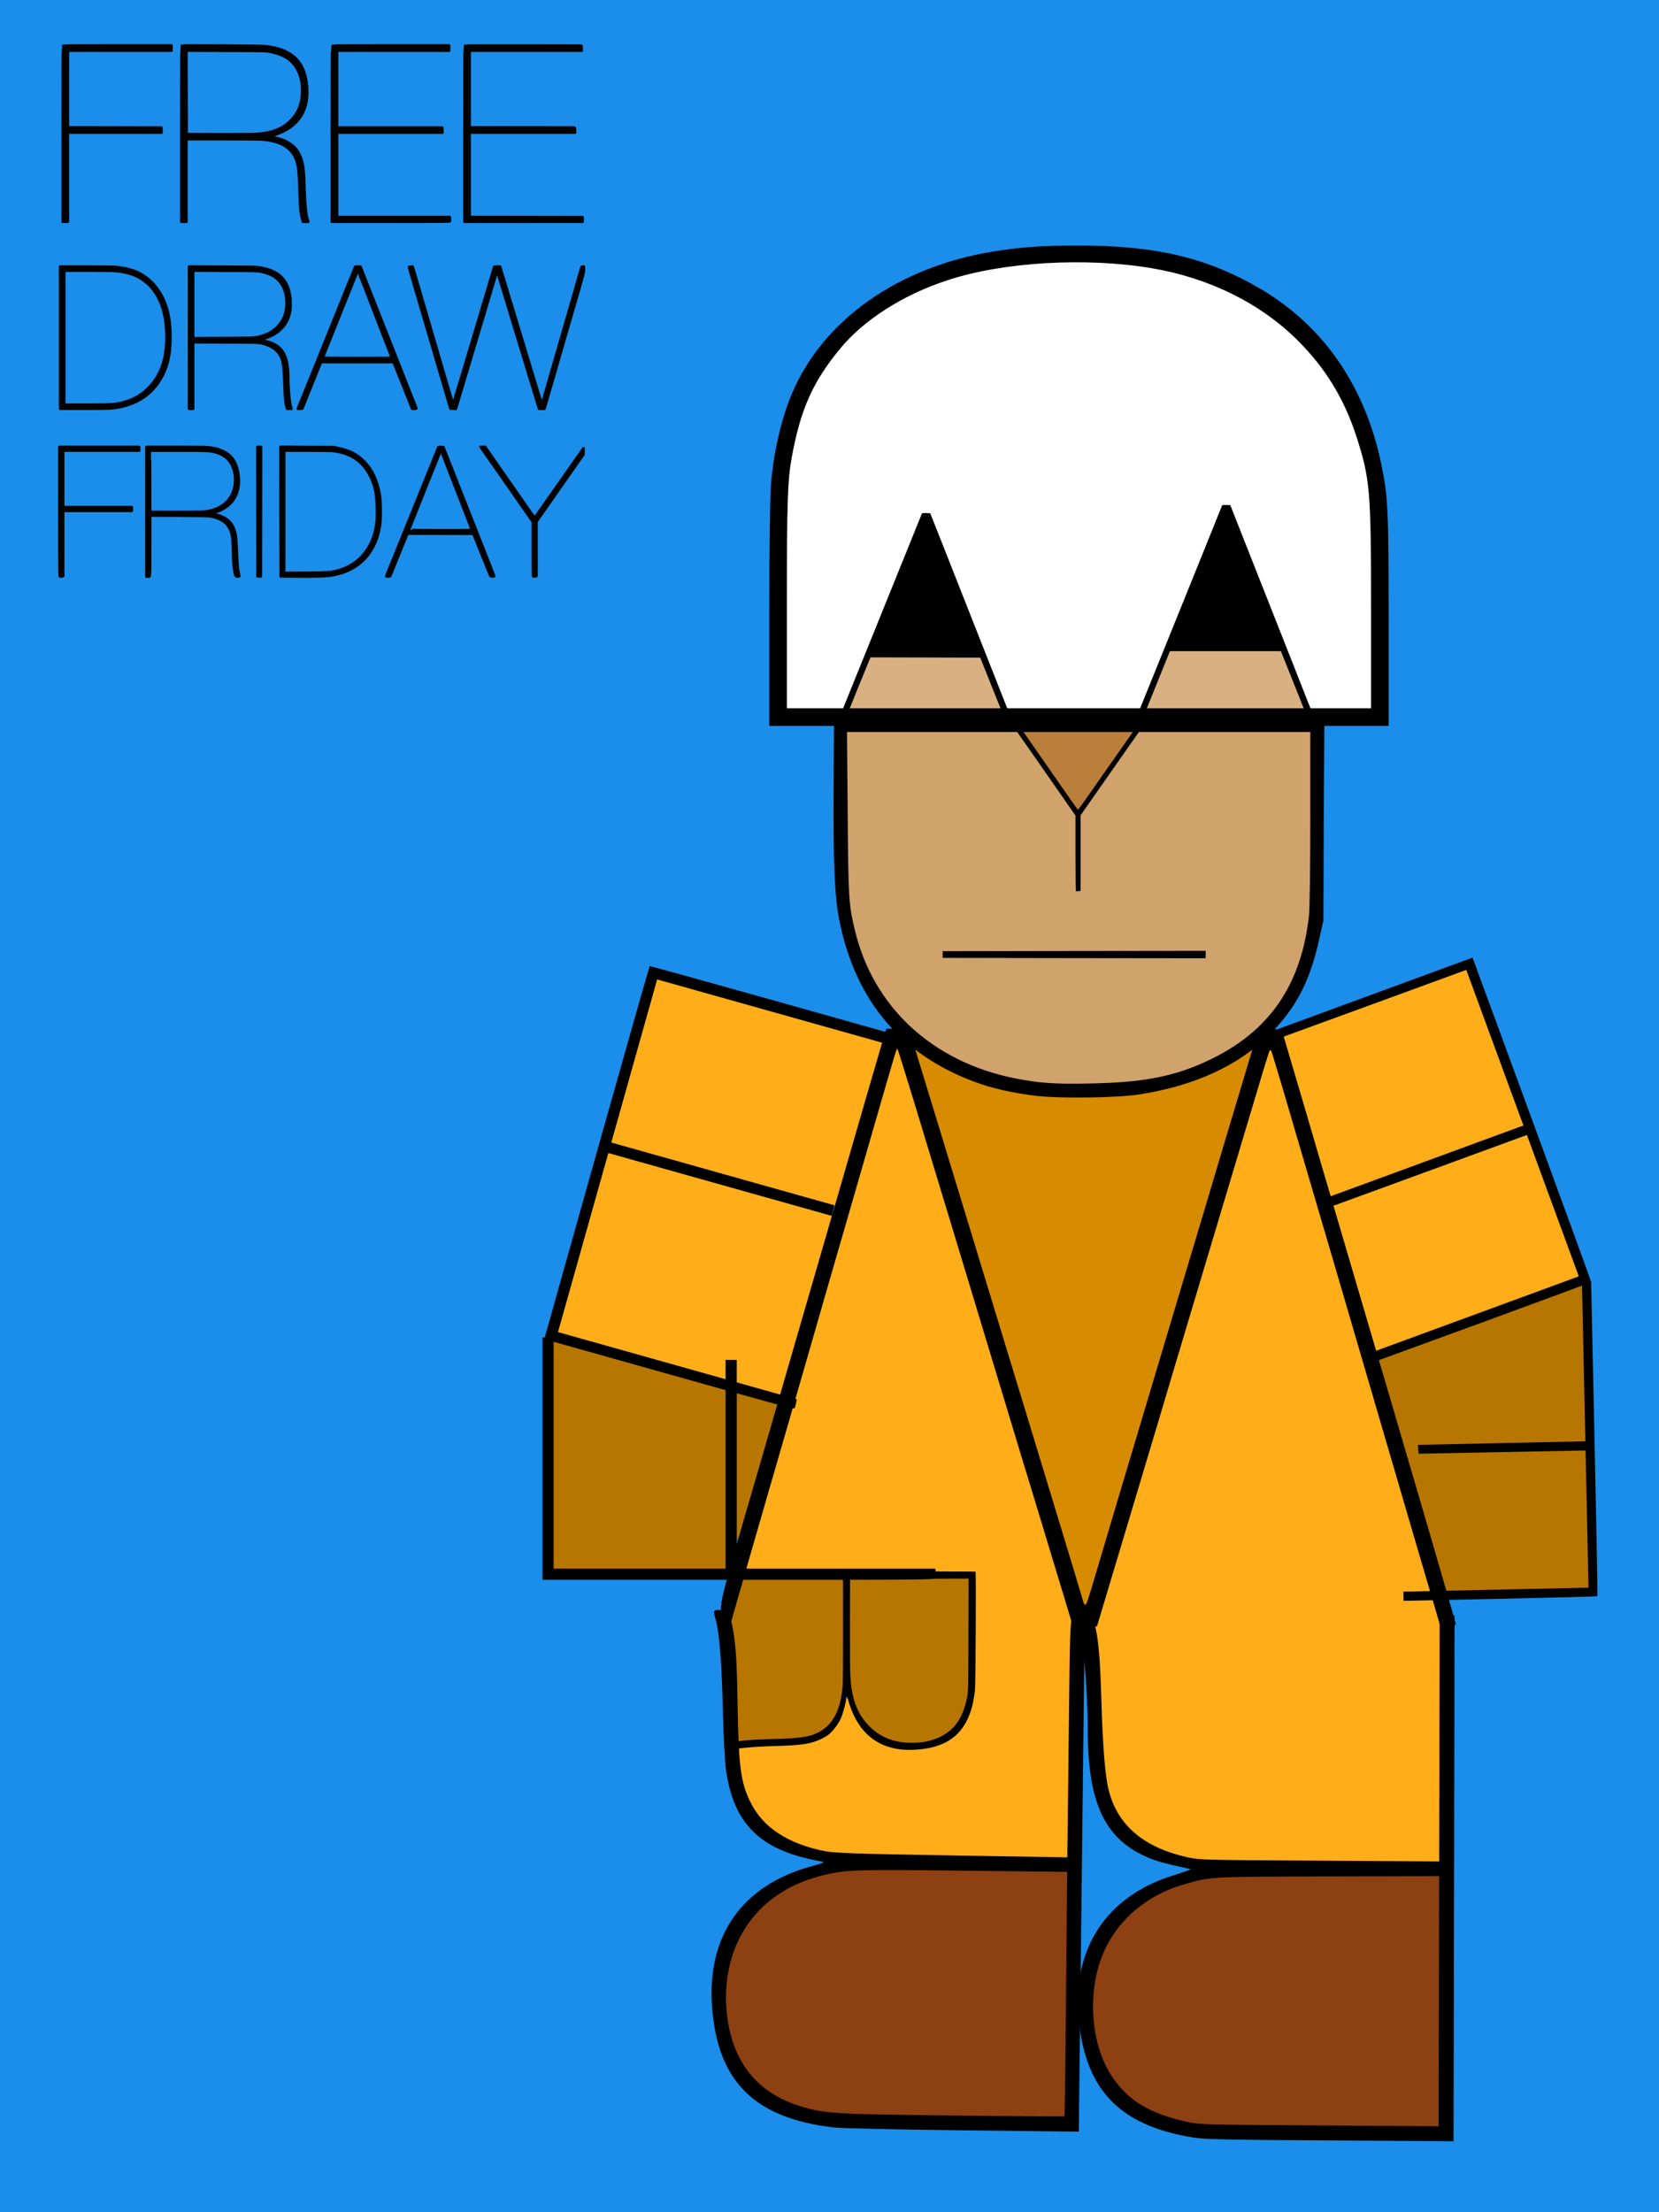
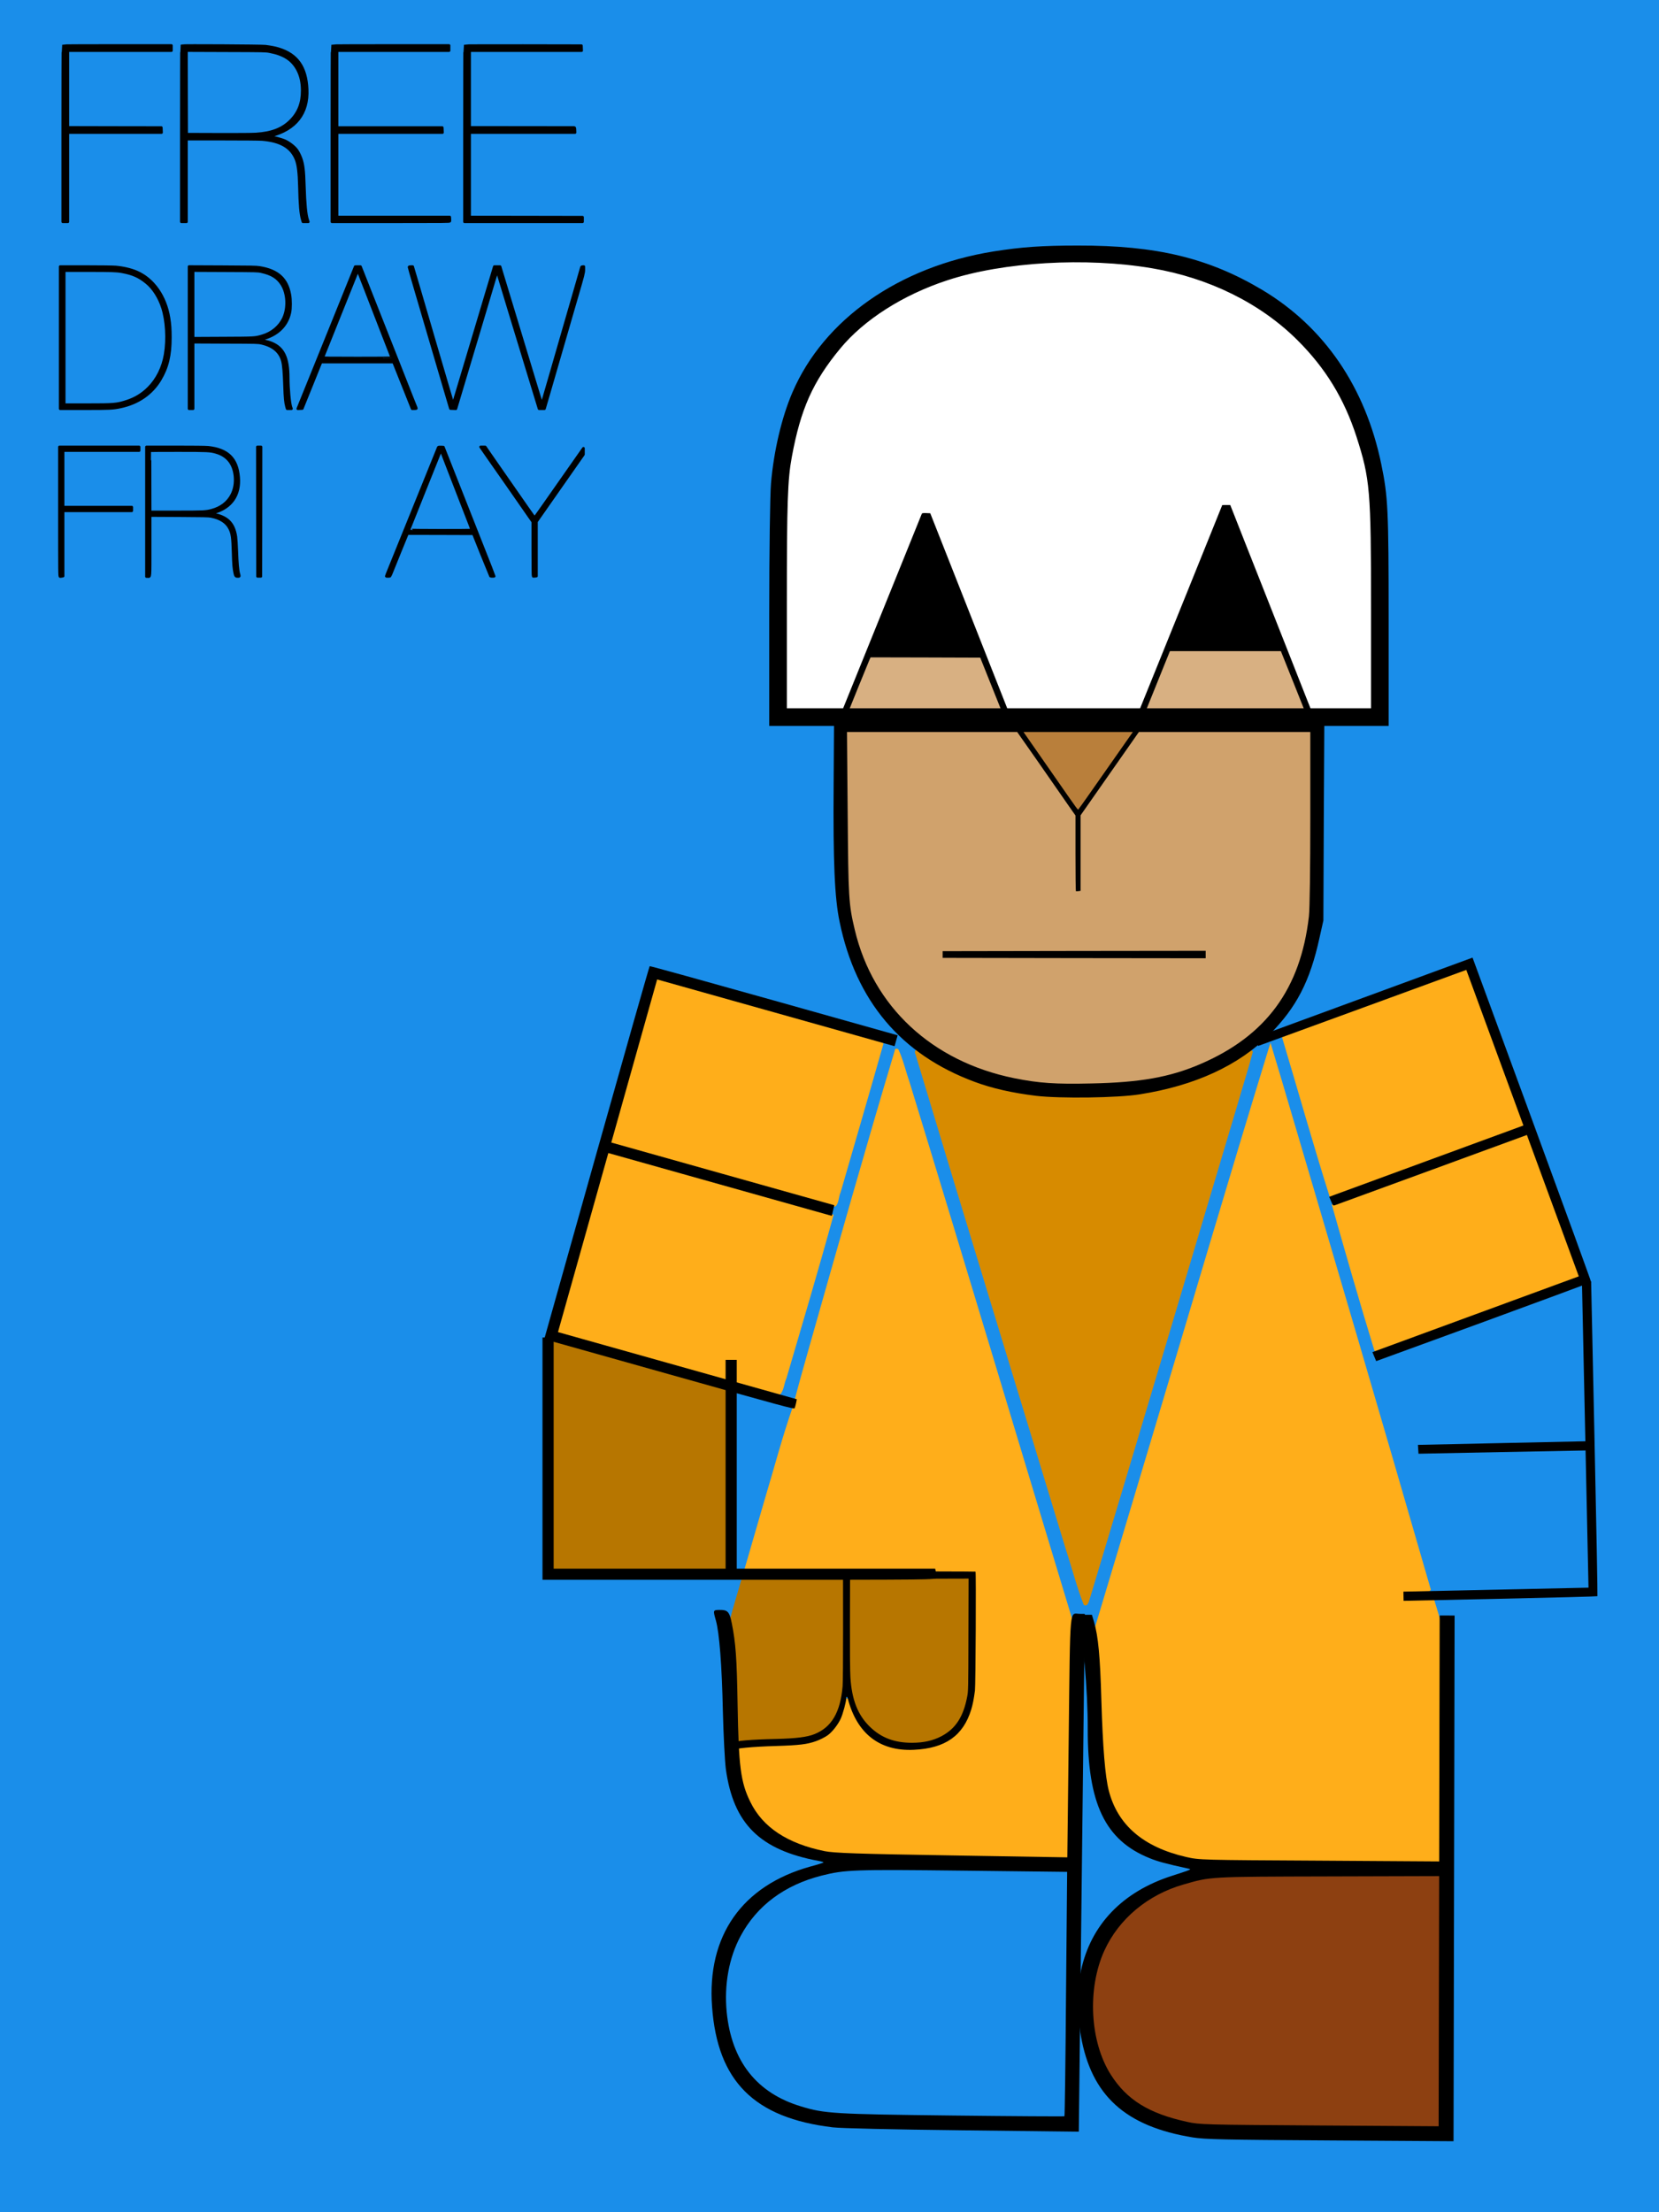
<svg xmlns="http://www.w3.org/2000/svg" xmlns:ns1="http://www.inkscape.org/namespaces/inkscape" xmlns:ns2="http://sodipodi.sourceforge.net/DTD/sodipodi-0.dtd" version="1.0" width="1536pt" height="2048pt" viewBox="0 0 1536 2048" preserveAspectRatio="xMidYMid meet" id="svg2985" ns1:version="0.48.4 r9939" ns2:docname="fdf.svg">
  <rect x="0" y="0" width="1536" height="2048" fill="#333333" stroke="none" />
  <defs id="defs3009" />
  <ns2:namedview pagecolor="#646464" bordercolor="#ffffff" borderopacity="1" objecttolerance="10" gridtolerance="10" guidetolerance="10" ns1:pageopacity="1" ns1:pageshadow="2" ns1:window-width="1920" ns1:window-height="1014" id="namedview3007" showgrid="false" borderlayer="true" ns1:showpageshadow="false" ns1:zoom="0.306640625" ns1:cx="960" ns1:cy="1280" ns1:window-x="-4" ns1:window-y="-4" ns1:window-maximized="1" ns1:current-layer="svg2985" />
  <path ns1:connector-curvature="0" style="fill:#000000;stroke:none" d="M 13789.683,-873.547 c 6.9,10 19.7,28.5 28.6,41.2 8.8,12.6 27,38.7 40.4,58 57.6,82.8 52.3,75.6 54.1,73.7 0.9,-0.9 10.6,-14.5 21.6,-30.2 19.7,-28.1 88.7,-126.6 103,-146.9 l 7.3,-10.4 0,8.4 0,8.5 -64,91.4 -64,91.5 0,74.1 0,74.1 -4.2,0.6 c -2.3,0.3 -4.6,0.3 -5,0.1 -0.4,-0.3 -0.8,-33.8 -0.8,-74.5 l 0,-74.1 -8.9,-12.6 c -8.2,-11.8 -43.8,-63 -59.6,-85.7 -3.9,-5.5 -8.1,-11.6 -9.5,-13.6 -1.4,-2 -8.1,-11.6 -15,-21.4 -6.9,-9.8 -14.6,-20.8 -17.1,-24.4 -2.5,-3.6 -7.1,-10.2 -10.2,-14.6 -3,-4.4 -9.2,-13.3 -13.7,-19.8 l -8.1,-11.7 6.3,0 6.3,0.1 12.5,18.2 z" id="path3193" />
  <path ns1:connector-curvature="0" style="fill:#000000;stroke:none" d="m 13876.29,-378.904 -251.958,-0.429 0,-6.431 0,-6.431 251.958,-0.429 251.815,-0.286 0,7.146 0,7.146 -251.815,-0.286 z" id="path3195" />
  <path ns1:connector-curvature="0" style="fill:#000000;stroke:none" d="m 14531.192,310.606 -5,0 0,-103.5 0,-103.5 -77,0 -77,0 0,93.5 0,93.5 -5,0 -5,0 0,-93.5 0,-93.5 -88.9,0 -88.8,0 -0.7,-3.1 c -0.3,-1.7 -0.6,-4 -0.6,-5 0,-1.9 4.6,-1.9 176.5,-1.9 l 176.5,0 0,108.5 0,108.5 -5,0 z" id="path3197" />
  <path ns1:connector-curvature="0" style="fill:#000000;stroke:none" d="m 13680.179,-1223.47 c 1.2,4 3.9,13.1 6,20.3 2.1,7.1 6.3,21.5 9.4,32 6.6,22.7 31.8,108.5 44.6,152.5 9.2,31.3 13.2,45.1 35.5,120.9 6.3,21.7 11.8,39.7 12,40 0.3,0.2 0.7,0.2 1,0 0.2,-0.3 3.9,-12 8,-26 11.2,-37.4 46.7,-156.1 54,-180.4 3.4,-11.6 16,-53.7 28,-93.8 l 21.8,-72.7 7.8,0 7.8,0 2.6,8.7 c 2.6,8.5 7.6,25.1 22.5,74.3 4,12.9 11.6,38.1 17,56 5.4,17.9 18.8,62.2 29.8,98.5 11,36.3 24.8,81.7 30.6,100.9 5.9,19.2 10.8,35.2 11.1,35.4 0.6,0.7 -0.7,5.2 23.5,-78.8 3.9,-13.5 9.7,-33.7 13,-45 3.3,-11.3 13.9,-48 23.5,-81.5 9.7,-33.6 20,-69.3 23,-79.5 2.9,-10.2 9.7,-33.6 15,-52 5.3,-18.4 9.8,-34.3 10.1,-35.3 0.4,-1.1 1.5,-1.7 3.5,-1.7 l 2.9,0 0,8.4 c 0,8.7 -1.5,14.7 -18.3,72.1 -2,6.6 -7.4,25.5 -12.2,42 -4.8,16.5 -12.2,42.1 -16.5,57 -22.3,76.8 -37.5,129.4 -47.5,164 -4.8,16.5 -9.6,33 -10.7,36.7 l -2,6.8 -7.4,0 -7.3,0 -3,-9.8 c -3.3,-10.8 -23.5,-76.9 -48.1,-157.7 -8.9,-29.2 -20.1,-66.1 -25,-82 -18.3,-60.1 -35.9,-118.1 -36.6,-120.8 -0.3,-1.5 -1,-2.7 -1.4,-2.7 -1,0 -1.1,0.2 -9.9,30 -3.8,12.9 -18.7,62.9 -33.1,111 -14.4,48.1 -30.1,100.8 -35,117 -4.8,16.2 -14.5,48.8 -21.6,72.3 l -12.8,42.8 -7.5,-0.3 -7.4,-0.3 -14.9,-50.5 c -8.1,-27.8 -17.7,-60.4 -21.3,-72.5 -54.6,-185.5 -76.5,-260.4 -76.5,-261.9 0,-1.2 1.1,-1.6 5,-1.6 l 4.9,0 2.1,7.2 z" id="path3199" />
  <path ns1:connector-curvature="0" style="fill:#000000;stroke:none" d="m 13632.332,-391.467 7.19,-0.317 0,161.356 0,161.251 110.496,0 110.496,0 0.106,-148.879 c 0.106,-81.841 0.211,-149.937 0.211,-151.417 0.211,-2.538 0.529,-2.643 7.296,-2.961 l 7.19,-0.317 0,151.84 0,151.734 121.599,0 121.599,0 0.211,-162.625 0.317,-162.519 6.556,0 6.661,0 0,169.921 0,170.027 -253.031,0 c -139.257,0 -253.454,-0.317 -253.771,-0.74 -0.423,-0.317 -0.634,-76.131 -0.529,-168.335 l 0.317,-167.701 7.084,-0.317 z" id="path3201" />
  <path ns1:connector-curvature="0" style="fill:#000000;stroke:none" d="m 14177.355,399.203 -6.785,0 0,-147.811 0,-147.811 -101.481,0 -101.578,0 0,138.797 0,138.894 -6.494,0.291 -6.591,0.291 0,-139.185 0,-139.088 -111.464,0 -111.464,0 0,148.684 0,148.684 -4.749,0.388 c -2.52,0.097 -5.428,0.194 -6.3,0 -1.454,-0.291 -1.551,-12.406 -1.551,-155.856 l 0,-155.468 231.942,0 c 127.651,0 232.33,0.291 232.621,0.678 0.388,0.291 0.678,69.883 0.678,154.596 l 0,153.917 -6.785,0 z" id="path3203" />
  <path ns1:connector-curvature="0" style="fill:#000000;stroke:none" d="m 13256.487,389.928 7,0 0,-141 0,-141 104.5,0 104.5,0 0,2.3 c 0,1.2 0.1,58.5 0.3,127.2 l 0.2,125 6.7,0.3 6.8,0.3 0,-127.6 0,-127.5 121.5,0 121.5,0 0,-7 0,-7 -239.3,0 c -131.7,0 -239.7,0.3 -240,0.7 -0.4,0.3 -0.7,66.9 -0.7,148 l 0,147.3 7,0 z" id="path3205" />
  <path ns1:connector-curvature="0" id="path3207" style="fill:#000000;stroke:none" d="m 13278.921,-67.777 113.8,-0.3 0.3,-86 c 0.2,-52.2 -0.1,-92.6 -0.8,-102.7 -2.6,-42.8 -13.9,-71.9 -36.5,-94.3 -22,-21.8 -47.7,-31.7 -81.9,-31.6 -22.1,0 -40.1,4.1 -56.4,12.6 -27.1,14.4 -42,37.1 -49.4,75.9 -2.1,10.8 -2.2,13.8 -2.5,118.9 l -0.4,107.7 113.8,-0.2 z m -125.8,-214.8 c 2.2,-16.7 4.2,-26.6 7.2,-36.5 15.5,-50.2 50,-74.4 110.3,-77.1 65.4,-3 109.2,31.1 126.6,98.4 1.1,4.2 3,4.9 3,1.1 0,-6.7 6.5,-30.8 10.8,-39.9 5.5,-11.7 16.4,-25.5 25,-31.6 5.5,-3.9 15.2,-8.7 22.6,-11.3 17,-6 32.1,-7.8 75.6,-9.1 47.9,-1.4 78.1,-4.3 91.3,-8.8 l 5.7,-1.9 0,7.3 0,7.3 -5.3,1.6 c -15.5,4.7 -41.1,6.9 -91.7,8 -37.5,0.9 -58.8,3.5 -73,9.2 -32.8,13.1 -49.7,41.9 -54,91.8 -0.6,7.1 -1,51.8 -1,109.2 l 0,97.3 112.5,0 112.5,0 0,7 0,7 -239.3,0 c -131.7,0 -239.7,-0.3 -240.1,-0.7 -1.3,-1.3 0,-218.6 1.3,-228.3 z" />
  <path ns1:connector-curvature="0" id="path3209" style="fill:#000000;stroke:none" d="m 13920.266,-1211.107 765.84,0 0,-261.435 c 0,-310.952 -2.518,-339.487 -38.187,-450.691 -32.312,-99.874 -81.41,-180.025 -154.846,-253.042 -96.936,-96.517 -231.64,-163.239 -381.031,-188.418 -172.891,-29.375 -390.683,-16.786 -536.717,31.473 -115.82,37.767 -219.051,103.651 -281.158,179.186 -71.758,86.865 -103.651,158.623 -126.731,284.095 -10.911,58.749 -13.009,119.177 -13.009,381.871 l 0,276.961 765.84,0 z m -807.384,-589.592 c 7.134,-84.347 28.116,-173.73 56.232,-238.774 82.249,-191.355 279.479,-329.416 526.646,-369.282 74.276,-11.75 126.731,-15.527 221.989,-15.527 206.042,-0.42 342.844,32.732 483.004,116.24 162.82,97.356 270.667,255.14 312.211,456.986 17.625,84.767 19.303,119.597 19.303,407.888 l 0,278.22 -812,0 -812,0 0,-292.907 c 0,-166.177 2.098,-314.309 4.616,-342.844 z" />
  <path ns1:connector-curvature="0" id="path3211" style="fill:#000000;stroke:none" d="m 14476.641,-73.053 -113.638,0 0.494,-100.93 c 0.494,-109.196 0.37,-106.359 7.65,-131.529 9.377,-32.327 31.34,-58.485 60.089,-71.564 34.548,-15.67 82.792,-13.079 112.775,6.046 22.95,14.683 35.165,34.671 42.691,69.219 2.591,11.845 2.591,15.423 3.085,120.425 l 0.494,108.333 -113.638,0 z m 124.249,-223.328 c -9.871,-61.323 -37.879,-92.293 -92.169,-101.917 -16.534,-2.961 -45.529,-2.961 -59.225,0 -41.828,8.884 -71.934,37.756 -86.37,82.792 -5.923,18.138 -5.799,17.891 -6.539,14.189 -4.442,-20.482 -6.293,-27.268 -9.377,-34.918 -16.164,-40.347 -49.354,-56.387 -117.216,-56.387 -35.905,0 -85.877,-4.689 -98.585,-9.131 l -5.182,-1.851 0,7.28 0,7.28 6.539,1.974 c 13.326,3.825 30.723,5.552 71.194,6.786 42.815,1.357 69.219,3.578 82.052,6.91 31.217,8.143 51.205,31.463 60.089,70.453 2.714,11.968 2.714,13.572 3.085,120.918 l 0.494,108.95 -111.788,0 -111.664,0 0,6.786 0,6.786 238.875,0 238.751,0 -0.494,-112.034 c -0.37,-97.475 -0.74,-113.515 -2.468,-124.866 z" />
  <path ns1:connector-curvature="0" id="path3213" style="fill:#000000;stroke:none" d="m 14318.228,-1151.943 c -0.449,1.048 -32.339,80.397 -70.815,176.365 -38.477,95.968 -70.217,175.317 -70.666,176.215 -0.599,1.497 27.997,1.946 140.134,1.946 77.553,0 140.882,-0.449 140.882,-0.898 0,-0.749 -21.26,-55.844 -41.471,-107.646 -4.491,-11.528 -11.828,-30.392 -16.169,-41.92 -4.491,-11.528 -13.025,-33.836 -19.164,-49.406 -6.138,-15.72 -22.008,-56.742 -35.333,-91.327 -13.325,-34.584 -24.853,-63.479 -25.452,-64.078 -0.749,-0.749 -1.647,-0.299 -1.946,0.749 z m 23.206,10.48 c 6.288,15.87 19.164,48.807 28.745,73.061 9.582,24.254 27.398,69.468 39.675,100.309 37.728,95.369 47.16,119.473 78.9,199.87 16.918,42.819 37.728,95.668 46.262,117.527 8.684,21.858 17.367,43.567 19.313,48.358 2.096,4.791 3.743,9.432 3.743,10.181 0,0.749 -3.893,1.347 -8.534,1.347 l -8.684,0 -37.878,-95.069 -38.028,-95.069 -147.769,0 -147.769,0 -10.78,26.5 c -5.839,14.672 -21.11,52.55 -33.985,84.29 -12.876,31.74 -25.302,62.282 -27.548,68.121 l -4.192,10.48 -9.133,0.449 -9.133,0.449 13.474,-33.387 c 7.486,-18.415 22.008,-54.347 32.339,-79.798 10.33,-25.601 21.709,-53.898 25.452,-62.881 3.743,-9.133 17.217,-42.37 29.943,-74.109 12.876,-31.74 29.793,-73.81 37.878,-93.572 7.935,-19.762 32.638,-80.846 54.796,-135.792 l 40.274,-99.86 10.63,-0.15 10.63,0 11.378,28.745 z" />
  <path ns1:connector-curvature="0" id="path3215" style="fill:#000000;stroke:none" d="m 12362.987,-1201.744 c 0.458,0.458 86.597,0.687 191.293,0.229 l 190.377,-0.458 0,-163.344 c 0,-169.758 -0.687,-183.962 -10.309,-220.159 -15.349,-57.503 -47.881,-100.343 -95.761,-125.314 -34.135,-17.869 -76.288,-24.971 -118.9,-20.389 -76.746,8.476 -126.231,48.339 -146.162,117.983 -10.767,36.655 -11.455,51.317 -11.455,236.196 0,95.761 0.458,174.798 0.916,175.257 z m -21.535,-361.739 c 13.287,-122.794 69.874,-180.755 186.024,-190.606 110.881,-9.622 189.919,44.673 220.846,150.973 2.978,10.767 5.956,19.931 6.644,20.389 0.458,0.458 1.604,-2.978 2.291,-7.789 16.037,-91.867 56.357,-133.562 141.809,-146.391 13.058,-1.833 54.066,-4.353 91.179,-5.727 70.103,-2.291 121.878,-6.873 140.893,-12.6 15.349,-4.582 16.037,-4.582 16.266,4.811 0.458,13.517 -2.291,16.266 -20.618,20.16 -30.24,6.415 -53.379,8.476 -126.918,10.538 -96.219,2.749 -121.42,6.186 -151.889,21.764 -39.175,19.702 -64.146,58.419 -75.372,116.838 -2.749,15.12 -3.665,49.484 -4.353,198.624 l -0.916,180.526 188.773,0 c 209.392,0 191.751,-1.375 191.751,15.12 l 0,7.789 -404.35,0 -404.35,0 0,-180.984 c 0,-110.652 0.916,-189.919 2.291,-203.435 z" />
  <path ns1:connector-curvature="0" id="path3217" style="fill:#000000;stroke:none" d="m 13892.129,386.727 -641.349,0 1.925,226.359 c 1.925,233.673 2.695,249.841 19.633,321.06 50.43,212.885 213.655,364.561 441.168,410.756 68.908,13.859 113.564,16.938 214.04,14.629 134.352,-2.695 216.734,-17.323 300.272,-53.125 182.858,-78.148 278.714,-208.265 301.811,-409.601 2.31,-20.018 3.85,-135.122 3.85,-272.169 l 0,-237.907 -641.349,0 z m 666.757,569.746 c -26.178,120.109 -63.904,192.867 -138.587,267.935 -85.462,85.462 -205.571,140.897 -358.401,165.149 -60.824,10.009 -222.124,11.934 -287.183,4.235 -66.599,-8.084 -122.418,-20.788 -170.924,-38.881 -203.261,-75.453 -328.374,-223.664 -373.415,-442.708 -13.859,-66.214 -18.093,-163.994 -16.553,-379.189 l 1.155,-182.858 678.691,-1.155 678.691,-0.77 -1.54,279.869 -1.155,280.253 -10.779,48.12 z" />
  <path ns1:connector-curvature="0" id="path3219" style="fill:#000000;stroke:none" d="m 13575.396,-1123.481 c -3.982,8.96 -121.171,302.5 -121.171,303.78 0,1.707 241.204,1.991 242.342,0.284 0.427,-0.711 -2.133,-8.533 -5.689,-17.493 -9.955,-25.315 -16.355,-41.955 -31.146,-80.212 -21.048,-54.47 -35.697,-92.158 -56.177,-145.064 -10.24,-26.595 -20.053,-52.052 -21.76,-56.461 -1.707,-4.551 -3.555,-8.249 -3.982,-8.249 -0.427,0 -1.564,1.564 -2.418,3.413 z m 34.559,40.675 c 12.515,31.715 27.022,68.55 32.284,81.776 21.617,55.039 48.07,121.882 70.114,177.774 59.732,151.179 71.821,181.898 71.821,182.752 0,1.138 -13.653,0.996 -14.791,-0.142 -0.284,-0.284 -15.36,-37.404 -33.279,-82.345 l -32.71,-81.776 -127.571,-0.427 -127.428,-0.284 -3.271,7.395 c -1.849,4.124 -13.369,32.426 -25.742,63.003 -12.373,30.435 -25.884,64.141 -30.15,74.665 -4.267,10.524 -7.964,19.484 -8.391,19.768 -1.138,1.28 -14.791,1.422 -14.791,0.284 0,-0.711 3.84,-10.666 8.675,-22.328 4.693,-11.662 16.64,-41.101 26.453,-65.279 38.399,-94.86 52.621,-130.131 75.376,-186.307 33.564,-83.198 36.977,-91.447 52.052,-128.708 11.662,-28.871 36.835,-91.02 38.968,-96.425 0.569,-1.28 3.555,-1.707 10.24,-1.422 l 9.386,0.427 22.755,57.599 z" />
  <g id="g7945" transform="translate(-3270.714,-3595.875)">
    <path ns1:connector-curvature="0" id="path6907" d="m 3270.714,3585.875 c -2e-12,686 7e-12,1372 0,2058 516,-2.1e-11 1032,3e-11 1548,0 -2e-11,-686.667 3e-11,-1373.333 0,-2060 -516,-1.3e-11 -1032,1.9e-11 -1548,0 l 0,1 0,1 z" style="fill:#1a8eea;fill-opacity:1;stroke:none" />
    <g id="g6989" transform="matrix(0.34,0,0,0.34,2396.409,3532.251)" style="fill:#000000;stroke:#000000;stroke-width:7.067;stroke-linecap:round;stroke-linejoin:round;stroke-miterlimit:4;stroke-dasharray:none">
      <path id="path6991" d="m 3905.313,1422.3 c 6.9,10 19.7,28.5 28.6,41.2 8.8,12.6 27,38.7 40.4,58 57.6,82.8 52.3,75.6 54.1,73.7 0.9,-0.9 10.6,-14.5 21.6,-30.2 19.7,-28.1 88.7,-126.6 103,-146.9 l 7.3,-10.4 0,8.4 0,8.5 -64,91.4 -64,91.5 0,74.1 0,74.1 -4.2,0.6 c -2.3,0.3 -4.6,0.3 -5,0.1 -0.4,-0.3 -0.8,-33.8 -0.8,-74.5 l 0,-74.1 -8.9,-12.6 c -8.2,-11.8 -43.8,-63 -59.6,-85.7 -3.9,-5.5 -8.1,-11.6 -9.5,-13.6 -1.4,-2 -8.1,-11.6 -15,-21.4 -6.9,-9.8 -14.6,-20.8 -17.1,-24.4 -2.5,-3.6 -7.1,-10.2 -10.2,-14.6 -3,-4.4 -9.2,-13.3 -13.7,-19.8 l -8.1,-11.7 6.3,0 6.3,0.1 12.5,18.2 z" style="fill:#000000;stroke:#000000;stroke-width:7.067;stroke-linecap:round;stroke-linejoin:round;stroke-miterlimit:4;stroke-dasharray:none" ns1:connector-curvature="0" />
      <path id="path6993" d="m 3282.113,1580.2 -0.3,176.3 -4.5,0 -4.5,0 -0.3,-176.3 -0.2,-176.2 5,0 5,0 -0.2,176.2 z" style="fill:#000000;stroke:#000000;stroke-width:7.067;stroke-linecap:round;stroke-linejoin:round;stroke-miterlimit:4;stroke-dasharray:none" ns1:connector-curvature="0" />
      <path id="path6995" d="m 2950.313,1409 0,5 -103.5,0 -103.5,0 0,77 0,77 93.5,0 93.5,0 0,5 0,5 -93.5,0 -93.5,0 0,88.9 0,88.8 -3.1,0.7 c -1.7,0.3 -4,0.6 -5,0.6 -1.9,0 -1.9,-4.6 -1.9,-176.5 l 0,-176.5 108.5,0 108.5,0 0,5 z" style="fill:#000000;stroke:#000000;stroke-width:7.067;stroke-linecap:round;stroke-linejoin:round;stroke-miterlimit:4;stroke-dasharray:none" ns1:connector-curvature="0" />
      <path id="path6997" d="m 3697.313,920.2 c 1.2,4 3.9,13.1 6,20.3 2.1,7.1 6.3,21.5 9.4,32 6.6,22.7 31.8,108.5 44.6,152.5 9.2,31.3 13.2,45.1 35.5,120.9 6.3,21.7 11.8,39.7 12,40 0.3,0.2 0.7,0.2 1,0 0.2,-0.3 3.9,-12 8,-26 11.2,-37.4 46.7,-156.1 54,-180.4 3.4,-11.6 16,-53.7 28,-93.8 l 21.8,-72.7 7.8,0 7.8,0 2.6,8.7 c 2.6,8.5 7.6,25.1 22.5,74.3 4,12.9 11.6,38.1 17,56 5.4,17.9 18.8,62.2 29.8,98.5 11,36.3 24.8,81.7 30.6,100.9 5.9,19.2 10.8,35.2 11.1,35.4 0.6,0.7 -0.7,5.2 23.5,-78.8 3.9,-13.5 9.7,-33.7 13,-45 3.3,-11.3 13.9,-48 23.5,-81.5 9.7,-33.6 20,-69.3 23,-79.5 2.9,-10.2 9.7,-33.6 15,-52 5.3,-18.4 9.8,-34.3 10.1,-35.3 0.4,-1.1 1.5,-1.7 3.5,-1.7 l 2.9,0 0,8.4 c 0,8.7 -1.5,14.7 -18.3,72.1 C 4141.013,1000.1 4135.613,1019 4130.813,1035.5 c -4.8,16.5 -12.2,42.1 -16.5,57 -22.3,76.8 -37.5,129.4 -47.5,164 -4.8,16.5 -9.6,33 -10.7,36.7 l -2,6.8 -7.4,0 -7.3,0 -3,-9.8 c -3.3,-10.8 -23.5,-76.9 -48.1,-157.7 -8.9,-29.2 -20.1,-66.1 -25,-82 -18.3,-60.1 -35.9,-118.1 -36.6,-120.8 -0.3,-1.5 -1,-2.7 -1.4,-2.7 -1,0 -1.1,0.2 -9.9,30 -3.8,12.9 -18.7,62.9 -33.1,111 -14.4,48.1 -30.1,100.8 -35,117 -4.8,16.2 -14.5,48.8 -21.6,72.3 l -12.8,42.8 -7.5,-0.3 -7.4,-0.3 -14.9,-50.5 c -8.1,-27.8 -17.7,-60.4 -21.3,-72.5 -54.6,-185.5 -76.5,-260.4 -76.5,-261.9 0,-1.2 1.1,-1.6 5,-1.6 l 4.9,0 2.1,7.2 z" style="fill:#000000;stroke:#000000;stroke-width:7.067;stroke-linecap:round;stroke-linejoin:round;stroke-miterlimit:4;stroke-dasharray:none" ns1:connector-curvature="0" />
      <path id="path6999" d="m 4155.113,318.2 0.3,6.8 -152.6,0 -152.5,0 0,104.5 0,104.5 140.8,0.1 c 77.4,0.1 141.8,0.2 143.2,0.2 2.4,0.2 2.5,0.5 2.8,6.9 l 0.3,6.8 -143.6,0 -143.5,0 0,115 0,115 153.8,0.2 153.7,0.3 0,6.2 0,6.3 -160.7,0 -160.8,0 0,-239.3 C 3836.313,420 3836.613,312 3837.013,311.7 c 0.3,-0.4 72,-0.6 159.2,-0.5 l 158.6,0.3 0.3,6.7 z" style="fill:#000000;stroke:#000000;stroke-width:7.067;stroke-linecap:round;stroke-linejoin:round;stroke-miterlimit:4;stroke-dasharray:none" ns1:connector-curvature="0" />
      <path id="path7001" d="m 3794.313,318 0,7 -152.5,0 -152.5,0 0,104.7 0,104.8 143.2,0 143.3,0 0.3,6.7 0.3,6.8 -143.6,0 -143.5,0 0,115 0,115 153.4,0 153.4,0 0.4,4.9 c 0.1,2.6 0.2,5.6 0,6.5 -0.3,1.5 -12.8,1.6 -160.8,1.6 l -160.4,0 0,-239.3 c 0,-131.7 0.3,-239.7 0.7,-240 0.3,-0.4 72.1,-0.7 159.5,-0.7 l 158.8,0 0,7 z" style="fill:#000000;stroke:#000000;stroke-width:7.067;stroke-linecap:round;stroke-linejoin:round;stroke-miterlimit:4;stroke-dasharray:none" ns1:connector-curvature="0" />
      <path id="path7003" d="m 3038.313,318 0,7 -141,0 -141,0 0,104.5 0,104.5 2.3,0 c 1.2,0 58.5,0.1 127.2,0.3 l 125,0.2 0.3,6.7 0.3,6.8 -127.6,0 -127.5,0 0,121.5 0,121.5 -7,0 -7,0 0,-239.3 c 0,-131.7 0.3,-239.7 0.7,-240 0.3,-0.4 66.9,-0.7 148,-0.7 l 147.3,0 0,7 z" style="fill:#000000;stroke:#000000;stroke-width:7.067;stroke-linecap:round;stroke-linejoin:round;stroke-miterlimit:4;stroke-dasharray:none" ns1:connector-curvature="0" />
      <path d="m 3079.513,438.7 0.3,113.8 86,0.3 c 52.2,0.2 92.6,-0.1 102.7,-0.8 42.8,-2.6 71.9,-13.9 94.3,-36.5 21.8,-22 31.7,-47.7 31.6,-81.9 0,-22.1 -4.1,-40.1 -12.6,-56.4 -14.4,-27.1 -37.1,-42 -75.9,-49.4 -10.8,-2.1 -13.8,-2.2 -118.9,-2.5 l -107.7,-0.4 0.2,113.8 z m 214.8,-125.8 c 16.7,2.2 26.6,4.2 36.5,7.2 50.2,15.5 74.4,50 77.1,110.3 3,65.4 -31.1,109.2 -98.4,126.6 -4.2,1.1 -4.9,3 -1.1,3 6.7,0 30.8,6.5 39.9,10.8 11.7,5.5 25.5,16.4 31.6,25 3.9,5.5 8.7,15.2 11.3,22.6 6,17 7.8,32.1 9.1,75.6 1.4,47.9 4.3,78.1 8.8,91.3 l 1.9,5.7 -7.3,0 -7.3,0 -1.6,-5.3 c -4.7,-15.5 -6.9,-41.1 -8,-91.7 -0.9,-37.5 -3.5,-58.8 -9.2,-73 -13.1,-32.8 -41.9,-49.7 -91.8,-54 -7.1,-0.6 -51.8,-1 -109.2,-1 l -97.3,0 0,112.5 0,112.5 -7,0 -7,0 0,-239.3 c 0,-131.7 0.3,-239.7 0.7,-240.1 1.3,-1.3 218.6,0 228.3,1.3 z" style="fill:#000000;stroke:#000000;stroke-width:7.067;stroke-linecap:round;stroke-linejoin:round;stroke-miterlimit:4;stroke-dasharray:none" id="path7005" ns1:connector-curvature="0" />
      <path d="m 2746.313,1106.5 0,182.5 62.3,0 c 74.1,0 80.9,-0.6 107.4,-9.1 23.8,-7.7 42.9,-19.4 60.3,-36.9 23,-23.1 38.9,-55.2 44.9,-90.8 7,-41.2 4,-93.1 -7.5,-127.9 -9,-27.6 -24.7,-52.2 -42.7,-67 -20.7,-17.1 -37.8,-24.7 -67.7,-30.2 -14,-2.6 -28.4,-3.1 -91,-3.1 l -66,0 0,182.5 z m 140.5,-192.4 c 20.1,1.7 41.4,6.7 56.9,13.4 45.6,19.6 78.5,66.6 88,125.5 2.8,17.7 3.7,30.2 3.7,52.9 0.1,49.1 -7.8,81.7 -27.7,115.1 -23.2,38.8 -60.8,64.5 -108.9,74.4 -20.2,4.2 -28.5,4.6 -97.2,4.6 l -66.3,0 0,-193.5 0,-193.5 69.8,0 c 39.6,0 74.9,0.5 81.7,1.1 z" style="fill:#000000;stroke:#000000;stroke-width:7.067;stroke-linecap:round;stroke-linejoin:round;stroke-miterlimit:4;stroke-dasharray:none" id="path7007" ns1:connector-curvature="0" />
      <path d="m 3097.313,1016 0,92.1 81.8,-0.4 c 88.5,-0.4 86.2,-0.3 106.6,-6.2 26.2,-7.6 47.4,-25.4 58,-48.7 12.7,-28 10.6,-67.1 -4.9,-91.4 -11.9,-18.6 -28.1,-28.5 -56.1,-34.6 -9.6,-2.1 -12.5,-2.1 -97.6,-2.5 l -87.8,-0.4 0,92.1 z m 181,-100.7 c 49.7,8 74.8,30.7 82.6,74.7 2.4,13.4 2.4,36.9 0,48 -7.2,33.9 -30.6,58.3 -67.1,70 -14.7,4.8 -14.5,4.7 -11.5,5.3 16.6,3.6 22.1,5.1 28.3,7.6 32.7,13.1 45.7,40 45.7,95 0,29.1 3.8,69.6 7.4,79.9 l 1.5,4.2 -5.9,0 -5.9,0 -1.6,-5.3 c -3.1,-10.8 -4.5,-24.9 -5.5,-57.7 -1.1,-34.7 -2.9,-56.1 -5.6,-66.5 -6.6,-25.3 -25.5,-41.5 -57.1,-48.7 -9.7,-2.2 -11,-2.2 -98,-2.5 l -88.3,-0.4 0,90.6 0,90.5 -5.5,0 -5.5,0 0,-193.6 0,-193.5 90.8,0.4 c 79,0.3 92,0.6 101.2,2 z" style="fill:#000000;stroke:#000000;stroke-width:7.067;stroke-linecap:round;stroke-linejoin:round;stroke-miterlimit:4;stroke-dasharray:none" id="path7009" ns1:connector-curvature="0" />
      <path d="m 3545.113,925.2 c -0.3,0.7 -21.6,53.7 -47.3,117.8 -25.7,64.1 -46.9,117.1 -47.2,117.7 -0.4,1 18.7,1.3 93.6,1.3 51.8,0 94.1,-0.3 94.1,-0.6 0,-0.5 -14.2,-37.3 -27.7,-71.9 -3,-7.7 -7.9,-20.3 -10.8,-28 -3,-7.7 -8.7,-22.6 -12.8,-33 -4.1,-10.5 -14.7,-37.9 -23.6,-61 -8.9,-23.1 -16.6,-42.4 -17,-42.8 -0.5,-0.5 -1.1,-0.2 -1.3,0.5 z m 15.5,7 c 4.2,10.6 12.8,32.6 19.2,48.8 6.4,16.2 18.3,46.4 26.5,67 25.2,63.7 31.5,79.8 52.7,133.5 11.3,28.6 25.2,63.9 30.9,78.5 5.8,14.6 11.6,29.1 12.9,32.3 1.4,3.2 2.5,6.3 2.5,6.8 0,0.5 -2.6,0.9 -5.7,0.9 l -5.8,0 -25.3,-63.5 -25.4,-63.5 -98.7,0 -98.7,0 -7.2,17.7 c -3.9,9.8 -14.1,35.1 -22.7,56.3 -8.6,21.2 -16.9,41.6 -18.4,45.5 l -2.8,7 -6.1,0.3 -6.1,0.3 9,-22.3 c 5,-12.3 14.7,-36.3 21.6,-53.3 6.9,-17.1 14.5,-36 17,-42 2.5,-6.1 11.5,-28.3 20,-49.5 8.6,-21.2 19.9,-49.3 25.3,-62.5 5.3,-13.2 21.8,-54 36.6,-90.7 l 26.9,-66.7 7.1,-0.1 7.1,0 7.6,19.2 z" style="fill:#000000;stroke:#000000;stroke-width:7.067;stroke-linecap:round;stroke-linejoin:round;stroke-miterlimit:4;stroke-dasharray:none" id="path7011" ns1:connector-curvature="0" />
      <path d="m 2980.213,1414.4 c -0.2,0.2 -0.3,37.8 -0.1,83.5 l 0.2,83.1 71.3,0 c 74.1,0 80.3,-0.3 96.1,-4.5 25.1,-6.7 43.8,-20.9 54.7,-41.8 7.8,-14.9 10.9,-33.3 8.9,-51.9 -3.7,-33.5 -21.1,-55.1 -51.5,-63.8 -16,-4.7 -22.4,-5 -103.1,-5 -41.8,0 -76.3,0.2 -76.5,0.4 z m 157.9,-9.4 c 53.6,5.8 78.9,30.5 83.2,81.2 4.2,48.4 -19.5,82.9 -65.9,96.4 -4.7,1.3 -8.7,2.6 -8.9,2.9 -0.2,0.2 1.3,0.7 3.4,1 40.1,7 58.3,24.6 63.9,61.9 0.8,5.7 1.9,23.6 2.5,39.8 1,30.6 3,53.2 5.5,61.5 2,6.7 2,7 -2.1,7.1 -5.9,0.2 -7.1,-1 -8.8,-9 -2.8,-13.2 -3.7,-23.3 -4.6,-55.4 -1.2,-42 -2.7,-53 -9.5,-66.3 -8.6,-17.1 -25.5,-28 -51,-32.9 -6.6,-1.2 -21.6,-1.6 -86.7,-1.9 l -78.8,-0.4 0,82.4 c 0,91.4 0.6,83.7 -6.6,83.7 l -3.4,0 0,-176.5 0,-176.5 79,0 c 48.3,0 82.9,0.4 88.8,1 z" style="fill:#000000;stroke:#000000;stroke-width:7.067;stroke-linecap:round;stroke-linejoin:round;stroke-miterlimit:4;stroke-dasharray:none" id="path7013" ns1:connector-curvature="0" />
-       <path d="m 3345.313,1580.6 0,166.6 58.8,-0.5 c 60.7,-0.5 64.9,-0.7 83.4,-5.1 55.3,-13.1 94.7,-55.5 106.7,-114.6 3.6,-17.9 4.4,-29.5 3.8,-55.6 -0.7,-34.9 -4.5,-56.3 -13.8,-78 -20.3,-47.5 -54.1,-72.4 -106.4,-78.4 -5.2,-0.6 -35.1,-1 -70.7,-1 l -61.8,0 0,166.6 z m 148,-173.2 c 31.2,6.8 50.1,16.6 69.6,36 22.2,22.2 36.6,53.4 42.9,93.1 2.6,15.8 3.1,57.7 1.1,74.6 -2.1,17.3 -5.4,31.8 -10.1,44.4 -19.6,52.8 -58.1,85.3 -115,97 -17.2,3.6 -42.6,4.7 -98.5,4.3 l -47.5,-0.3 -0.3,-176.3 -0.2,-176.3 72.7,0.4 72.8,0.3 12.5,2.8 z" style="fill:#000000;stroke:#000000;stroke-width:7.067;stroke-linecap:round;stroke-linejoin:round;stroke-miterlimit:4;stroke-dasharray:none" id="path7015" ns1:connector-curvature="0" />
      <path d="m 3770.513,1416.4 c -2.8,6.3 -85.2,212.7 -85.2,213.6 0,1.2 169.6,1.4 170.4,0.2 0.3,-0.5 -1.5,-6 -4,-12.3 -7,-17.8 -11.5,-29.5 -21.9,-56.4 -14.8,-38.3 -25.1,-64.8 -39.5,-102 -7.2,-18.7 -14.1,-36.6 -15.3,-39.7 -1.2,-3.2 -2.5,-5.8 -2.8,-5.8 -0.3,0 -1.1,1.1 -1.7,2.4 z m 24.3,28.6 c 8.8,22.3 19,48.2 22.7,57.5 15.2,38.7 33.8,85.7 49.3,125 42,106.3 50.5,127.9 50.5,128.5 0,0.8 -9.6,0.7 -10.4,-0.1 -0.2,-0.2 -10.8,-26.3 -23.4,-57.9 l -23,-57.5 -89.7,-0.3 -89.6,-0.2 -2.3,5.2 c -1.3,2.9 -9.4,22.8 -18.1,44.3 -8.7,21.4 -18.2,45.1 -21.2,52.5 -3,7.4 -5.6,13.7 -5.9,13.9 -0.8,0.9 -10.4,1 -10.4,0.2 0,-0.5 2.7,-7.5 6.1,-15.7 3.3,-8.2 11.7,-28.9 18.6,-45.9 27,-66.7 37,-91.5 53,-131 23.6,-58.5 26,-64.3 36.6,-90.5 8.2,-20.3 25.9,-64 27.4,-67.8 0.4,-0.9 2.5,-1.2 7.2,-1 l 6.6,0.3 16,40.5 z" style="fill:#000000;stroke:#000000;stroke-width:7.067;stroke-linecap:round;stroke-linejoin:round;stroke-miterlimit:4;stroke-dasharray:none" id="path7017" ns1:connector-curvature="0" />
    </g>
    <g id="g7922">
      <path style="color:#000000;fill:#d78b00;fill-opacity:1;fill-rule:nonzero;stroke:none;stroke-width:3.543;marker:none;visibility:visible;display:inline;overflow:visible;enable-background:accumulate" d="m 4427.719,4568.25 c -13.852,8.401 -27.687,17.311 -43.031,23.031 -34.541,14.298 -72.072,19.525 -109.344,18.553 C 4244.702,4609.786 4213.473,4609.243 4184.281,4599.438 c -22.444,-7.185 -43.903,-17.788 -63.062,-31.125 -3.519,-1.735 -4.075,1.374 -2.758,4.056 45.928,153.005 92.915,305.721 139.292,458.601 5.539,16.805 9.919,34.264 16.372,50.624 4.309,2.501 4.988,-4.873 6.125,-7.438 45.969,-152.642 91.39,-305.458 136.964,-458.223 C 4421.673,4600.434 4426.644,4584.98 4430.719,4569.438 c -1.059,-0.652 -1.539,-2.825 -3,-1.188 z" id="path7065" ns1:connector-curvature="0" />
      <path style="color:#000000;fill:#ffae1a;fill-opacity:1;fill-rule:nonzero;stroke:none;stroke-width:3.543;marker:none;visibility:visible;display:inline;overflow:visible;enable-background:accumulate" d="m 4627.562,4493 c -30.873,9.648 -61.164,22.062 -91.824,32.807 C 4509.674,4535.679 4483.062,4544.313 4457.375,4555.062 c 14.872,49.5 28.825,99.43 44.406,148.625 2.74,2.462 7.655,-1.931 11.315,-2.403 C 4569.392,4680.639 4625.811,4660.175 4681.75,4638.656 c 2.288,-3.712 -3.141,-9.944 -3.832,-14.66 C 4661.65,4580.584 4646.351,4536.651 4629.469,4493.562 c -0.511,-1.012 -0.997,-0.948 -1.906,-0.562 z" id="path7037" ns1:connector-curvature="0" />
      <path style="color:#000000;fill:#ffae1a;fill-opacity:1;fill-rule:nonzero;stroke:none;stroke-width:3.543;marker:none;visibility:visible;display:inline;overflow:visible;enable-background:accumulate" d="m 4683.281,4645.25 c -59.824,21.978 -119.75,43.678 -179.562,65.688 12.762,45.118 25.719,90.333 39.469,135.156 3.609,4.027 9.103,-1.801 13.257,-2.174 C 4614.977,4822.207 4673.802,4801.183 4732.125,4778.969 c 2.676,-2.963 -1.765,-7.817 -2.12,-11.374 C 4715.338,4726.49 4701.039,4685.196 4685.062,4644.594 l -0.938,0.346 L 4683.281,4645.25 z" id="path7039" ns1:connector-curvature="0" />
      <path style="color:#000000;fill:#ffae1a;fill-opacity:1;fill-rule:nonzero;stroke:none;stroke-width:3.543;marker:none;visibility:visible;display:inline;overflow:visible;enable-background:accumulate" d="m 3878.594,4502.031 c -6.805,19.448 -11.808,39.794 -17.755,59.635 C 3852.311,4592.163 3843.176,4622.553 3835.5,4653.25 c 0.982,3.538 7.392,2.896 10.65,4.616 C 3911.932,4676.338 3977.59,4695.458 4043.625,4712.906 c 3.856,-1.708 3.332,-9.217 5.39,-13.24 C 4062.273,4653.706 4075.728,4607.852 4088.75,4561.844 c -6.402,-4.632 -15.144,-5.134 -22.472,-8.001 C 4004.159,4535.829 3941.762,4518.414 3879.375,4501.219 l -0.693,0.721 L 3878.594,4502.031 z" id="path7041" ns1:connector-curvature="0" />
      <path style="color:#000000;fill:#ffae1a;fill-opacity:1;fill-rule:nonzero;stroke:none;stroke-width:3.543;marker:none;visibility:visible;display:inline;overflow:visible;enable-background:accumulate" d="m 3832.406,4663.125 c -15.675,54.788 -31.196,109.825 -46.062,164.875 1.231,3.849 7.977,3.455 11.344,5.344 47.579,13.975 95.458,27.356 143.312,40.375 4.871,-1.609 1.937,-8.782 2.812,-12.531 -2.849,-7.678 11.647,-6.485 7.625,1.188 1.293,4.758 -2.829,13.584 2.431,15.365 C 3966.498,4881.007 3978.955,4885.439 3991.75,4887.812 c 4.934,-3.381 4.688,-10.999 7.144,-16.101 C 4013.678,4821.351 4028.634,4771.051 4042.531,4720.469 3972.844,4700.524 3902.943,4680.906 3833.062,4661.5 l -0.374,0.927 L 3832.406,4663.125 z" id="path7043" ns1:connector-curvature="0" />
      <path style="color:#000000;fill:#b77600;fill-opacity:1;fill-rule:nonzero;stroke:none;stroke-width:3.543;marker:none;visibility:visible;display:inline;overflow:visible;enable-background:accumulate" d="m 3781.719,4838.125 c -0.693,70.496 -0.236,141.046 -0.375,211.562 54.156,-9e-13 108.312,3e-12 162.469,0 2e-12,-56.115 -2e-12,-112.229 0,-168.344 -53.907,-14.935 -107.68,-30.371 -161.625,-45.156 l -0.235,0.972 L 3781.719,4838.125 z" id="path7045" ns1:connector-curvature="0" />
-       <path style="color:#000000;fill:#b77600;fill-opacity:1;fill-rule:nonzero;stroke:none;stroke-width:3.543;marker:none;visibility:visible;display:inline;overflow:visible;enable-background:accumulate" d="m 3951.438,4886.094 c 0.342,44.357 -0.602,88.774 0.875,133.094 2.663,4.912 5.388,-2.96 5.665,-5.764 C 3969.374,4973.872 3981.317,4934.576 3992,4894.906 c -13.434,-4.054 -27.082,-7.512 -40.562,-11.469 -2e-12,0.885 2e-12,1.771 0,2.656 z" id="path7047" ns1:connector-curvature="0" />
      <path style="color:#000000;fill:#b77600;fill-opacity:1;fill-rule:nonzero;stroke:none;stroke-width:3.543;marker:none;visibility:visible;display:inline;overflow:visible;enable-background:accumulate" d="m 4004.656,5056.688 c -15.719,0.07 -31.437,0.16 -47.156,0.219 -3.608,12.938 -7.766,25.828 -11.094,38.781 6.245,36.958 4.867,74.673 6.688,112.031 3.956,3.099 9.944,-0.116 14.622,0.581 18.394,-1.704 37.487,0.166 55.356,-4.997 18.959,-5.84 28.963,-26.46 28.811,-45.302 0.989,-33.833 1.012,-67.692 0.399,-101.532 -15.875,0.054 -31.75,0.149 -47.625,0.219 z" id="path7049" ns1:connector-curvature="0" />
      <path style="color:#000000;fill:#b77600;fill-opacity:1;fill-rule:nonzero;stroke:none;stroke-width:3.543;marker:none;visibility:visible;display:inline;overflow:visible;enable-background:accumulate" d="m 4150.969,5055.844 c -31.667,0.272 -63.334,0.581 -95,0.938 0.541,33.885 -1.321,67.935 1.701,101.709 2.424,23.101 18.322,45.507 41.643,50.697 11.492,1.793 23.751,1.862 35.068,-0.928 21.055,-6.096 34.359,-28.13 33.603,-49.54 C 4168.676,5124.497 4169.053,5090.261 4169.125,5056.031 c -6.018,-0.538 -12.117,-0.041 -18.156,-0.188 z" id="path7051" ns1:connector-curvature="0" />
-       <path style="color:#000000;fill:#b77600;fill-opacity:1;fill-rule:nonzero;stroke:none;stroke-width:3.543;marker:none;visibility:visible;display:inline;overflow:visible;enable-background:accumulate" d="m 4734.25,4784.812 c -62.994,22.827 -125.85,46.438 -188.906,69.25 21.098,72.058 42.408,144.055 63.25,216.188 44.173,-1.389 88.451,-1.401 132.562,-3.531 3.136,-2.201 0.645,-7.951 1.429,-11.469 C 4742.001,5016.081 4741.423,4976.894 4740.062,4937.75 c -16.628,-1.132 -33.527,0.324 -50.25,0.238 -34.719,0.607 -69.435,1.427 -104.156,1.825 -2.827,-7.286 7.005,-3.867 11.494,-4.881 47.577,-1.42 95.191,-1.889 142.756,-3.494 -0.413,-48.606 -1.77,-97.244 -3.17,-145.841 C 4737.195,4783.192 4735.527,4784.656 4734.25,4784.812 z" id="path7053" ns1:connector-curvature="0" />
      <path style="color:#000000;fill:#8d4011;fill-opacity:1;fill-rule:nonzero;stroke:none;stroke-width:3.543;marker:none;visibility:visible;display:inline;overflow:visible;enable-background:accumulate" d="m 4541.594,5331.156 c -50.832,0.32 -101.727,-0.284 -152.5,2.469 -40.03,5.49 -79.117,28.6 -96.438,65.938 -13.237,27.457 -13.971,59.796 -7.094,89.125 7.26,29.188 28.619,54.773 57.138,65.087 19.477,8.072 40.55,10.783 61.547,10.335 C 4470.896,5565.39 4537.561,5565.505 4604.219,5565.75 c -0.117,-78.22 0.306,-156.441 1.156,-234.656 -21.26,0.017 -42.521,0.042 -63.781,0.062 z" id="path7055" ns1:connector-curvature="0" />
-       <path style="color:#000000;fill:#8d4011;fill-opacity:1;fill-rule:nonzero;stroke:none;stroke-width:3.543;marker:none;visibility:visible;display:inline;overflow:visible;enable-background:accumulate" d="m 4093.344,5325.75 c -25.691,0.1 -52.106,-0.359 -76.281,9.406 -30.619,10.532 -56.193,34.318 -67.594,64.719 -10.561,27.386 -10.089,58.587 -1.844,86.469 8.349,27.914 31.103,50.138 58.664,59.232 30.087,10.713 62.656,8.231 94.086,9.674 52.546,0.956 105.102,1.235 157.656,1.375 0.962,-76.446 1.831,-152.894 2.344,-229.344 -55.674,-0.686 -111.352,-1.569 -167.031,-1.531 z" id="path7057" ns1:connector-curvature="0" />
      <path style="color:#000000;fill:#ffae1a;fill-opacity:1;fill-rule:nonzero;stroke:none;stroke-width:3.543;marker:none;visibility:visible;display:inline;overflow:visible;enable-background:accumulate" d="m 4099.219,4568.156 c -27.417,91.473 -53.34,183.426 -79.441,275.325 C 4014.64,4861.526 4009.494,4879.829 4004.875,4897.875 c -9.786,27.844 -17.281,56.679 -25.818,85.01 C 3972.682,5004.839 3966.322,5026.798 3959.938,5048.75 c 57.216,0.486 114.457,-0.258 171.656,1.25 4.086,-0.496 6.7,3.303 10.969,2.625 10.004,0.412 20.022,0.189 30.031,0.25 -0.748,38.146 0.406,76.373 -1.945,114.464 C 4168.917,5186.74 4155.73,5206.098 4136.031,5211 c -20.824,5.653 -46.18,4.751 -61.844,-11.969 -8.767,-7.819 -12.719,-19.069 -17.281,-29.469 -2.415,-3.545 -5.524,0.703 -5.344,3.719 -2.986,14.105 -11.173,28.312 -25.697,32.823 -16.27,5.137 -34.02,3.693 -50.983,5.428 -7.183,0.436 -14.36,0.874 -21.477,1.906 1.069,22.774 4.26,47.213 20.062,64.844 9.942,12.621 23.931,21.253 39,26.5 27.487,10.626 57.746,7.504 86.715,9.102 53.801,1.136 107.604,2.179 161.41,3.023 1.007,-73.421 0.734,-146.921 3.375,-220.281 -50.492,-166.556 -100.327,-333.314 -151.365,-499.703 C 4109.171,4587.147 4106.908,4576.742 4102.531,4567.438 c -0.703,-0.883 -3.589,-1.227 -3.312,0.719 z" id="path7061" ns1:connector-curvature="0" />
      <path style="color:#000000;fill:#ffae1a;fill-opacity:1;fill-rule:nonzero;stroke:none;stroke-width:3.543;marker:none;visibility:visible;display:inline;overflow:visible;enable-background:accumulate" d="m 4445.062,4567.438 c -37.722,122.902 -73.922,246.273 -110.914,369.399 C 4317.67,4992.113 4300.956,5047.425 4284.438,5102.625 c 0.033,11.541 2.7,22.979 2.825,34.65 3.064,37.798 1.445,76.127 8.167,113.516 4.612,25.832 24.028,47.328 48.047,57.116 15.44,6.888 32.044,11.288 49.117,10.625 70.698,1.453 141.415,1.613 212.125,1.844 -0.063,-74.537 0.125,-149.114 -0.094,-223.625 -2.128,-6.968 -4.233,-13.943 -6.375,-20.906 -8.792,-2e-12 -17.583,4e-12 -26.375,0 -2.475,-8.199 6.705,-4.679 11.75,-5.399 C 4587.355,5069.732 4593.353,5071.622 4595.469,5067.5 4550.05,4910.069 4503.724,4752.786 4457.32,4595.598 4453.896,4584.147 4450.424,4572.711 4447.031,4561.25 c -0.656,2.062 -1.312,4.125 -1.969,6.188 z" id="path7063" ns1:connector-curvature="0" />
      <path style="color:#000000;fill:#d0a26c;fill-opacity:1;fill-rule:nonzero;stroke:none;stroke-width:3.543;marker:none;visibility:visible;display:inline;overflow:visible;enable-background:accumulate" d="m 4053.438,4273.594 c 0.135,52.812 0.133,105.674 2.612,158.431 4.308,36.163 18.088,71.894 41.87,99.5 C 4113.013,4548.767 4130.461,4564.196 4151.062,4574.562 c 36.314,19.55 78.409,27.654 119.656,25.832 41.121,0.29 83.561,-3.326 120.75,-22.02 36.664,-17.054 67.743,-47.069 81.312,-85.688 9.102,-23.862 12.827,-49.535 12.12,-75.062 C 4485.36,4368.949 4485.466,4320.271 4485.75,4271.594 c -53.76,-0.006 -107.521,0.005 -161.281,0.031 -18.332,26.61 -37.599,52.937 -55.312,79.75 -9e-13,22.635 5e-12,45.271 0,67.906 -2.349,-3.651 -0.322,-11.678 -1,-17 -0.257,-17.416 0.512,-35.159 -0.375,-52.375 -18.251,-26.082 -36.428,-52.215 -54.656,-78.312 -53.229,0 -106.458,5e-12 -159.688,0 l 0,1 0,1 z m 211.906,204.438 c 39.99,0 79.979,2e-12 119.969,0 0.789,6.947 -10.345,1.949 -15,3.441 C 4295.334,4481.236 4220.351,4481.443 4145.375,4480.656 c 0.141,-5.734 10.587,-1.163 15,-2.625 34.99,0 69.979,0 104.969,0 z" id="path7081" ns1:connector-curvature="0" />
      <path style="color:#000000;fill:#b97f3b;fill-opacity:1;fill-rule:nonzero;stroke:none;stroke-width:3.543;marker:none;visibility:visible;display:inline;overflow:visible;enable-background:accumulate" d="m 4268.469,4271.781 c -17.76,0.088 -35.521,0.139 -53.281,0.25 17.928,25.441 35.626,51.043 53.531,76.5 17.458,-24.457 34.972,-48.928 51.531,-73.938 0.785,-4.62 -5.985,-1.986 -9.062,-2.802 C 4296.948,4271.716 4282.708,4271.743 4268.469,4271.781 z" id="path7083" ns1:connector-curvature="0" />
      <path style="color:#000000;fill:#ffffff;fill-opacity:1;fill-rule:nonzero;stroke:none;stroke-width:3.543;marker:none;visibility:visible;display:inline;overflow:visible;enable-background:accumulate" d="m 4263.938,3837.094 c -57.27,0.574 -116.439,9.271 -166.194,39.011 -33.575,19.001 -60.441,48.113 -77.577,82.58 -16.613,36.209 -22.529,76.606 -21.913,116.345 -0.861,59.475 -1.121,118.957 -1.066,178.439 18.427,0 36.854,5e-12 55.281,0 24.449,-60.17 48.366,-120.574 73.312,-180.531 3.831,-1.069 6.7,0.193 6.956,4.59 C 4155.756,4136.085 4178.87,4194.605 4201.906,4253.156 c 41.885,0 83.771,-2e-12 125.656,0 25.335,-62.555 50.605,-125.137 75.875,-187.719 7.616,-2.287 7.089,7.414 9.979,12.085 C 4436.54,4136.051 4459.632,4194.661 4482.75,4253.156 c 19.781,0.085 39.562,0.234 59.344,0.312 -0.182,-64.612 0.223,-129.259 -1.829,-193.841 -2.233,-35.654 -13.317,-70.499 -30.106,-101.839 -30.018,-53.249 -82.721,-91.645 -141.297,-108.037 C 4334.943,3839.92 4299.212,3836.963 4263.938,3837.094 z" id="path7085" ns1:connector-curvature="0" />
      <path style="color:#000000;fill:#000000;fill-opacity:1;fill-rule:nonzero;stroke:none;stroke-width:3.543;marker:none;visibility:visible;display:inline;overflow:visible;enable-background:accumulate" d="m 4404.125,4068.969 c -16.602,41.064 -33.091,82.243 -49.438,123.375 4.276,3.95 11.264,1.251 16.562,2.213 28.416,0.079 56.847,0.455 85.25,-0.62 -16.314,-41.869 -31.905,-84.164 -49.125,-125.594 -2.164,-2.276 -2.066,-2.789 -3.25,0.625 z" id="path7087" ns1:connector-curvature="0" />
      <path style="color:#000000;fill:#d8b082;fill-opacity:1;fill-rule:nonzero;stroke:none;stroke-width:3.543;marker:none;visibility:visible;display:inline;overflow:visible;enable-background:accumulate" d="m 4352.375,4197.906 c -7.069,17.605 -14.527,35.14 -21.219,52.844 1.442,4.159 7.957,1.619 11.437,2.489 45.873,0.37 91.751,0.216 137.625,0.074 -7.328,-18.848 -14.97,-37.588 -22.469,-56.375 -34.958,-0.069 -69.917,-0.18 -104.875,-0.281 l -0.371,0.928 L 4352.375,4197.906 z" id="path7089" ns1:connector-curvature="0" />
      <path style="color:#000000;fill:#000000;fill-opacity:1;fill-rule:nonzero;stroke:none;stroke-width:3.543;marker:none;visibility:visible;display:inline;overflow:visible;enable-background:accumulate" d="m 4127.344,4075.656 c -4.092,3.971 -4.625,11.104 -7.464,16.16 C 4105.62,4127.486 4091.298,4163.14 4077.219,4198.875 c 4.062,3.589 10.68,1.044 15.718,2.017 27.61,-0.039 55.407,0.623 82.907,-0.61 2.939,-3.154 -1.372,-7.98 -1.952,-11.621 C 4159.363,4151.372 4145.409,4113.761 4130.156,4076.812 c -0.645,-0.863 -1.688,-1.547 -2.812,-1.156 z" id="path7091" ns1:connector-curvature="0" />
      <path style="color:#000000;fill:#d8b082;fill-opacity:1;fill-rule:nonzero;stroke:none;stroke-width:3.543;marker:none;visibility:visible;display:inline;overflow:visible;enable-background:accumulate" d="m 4075.062,4203.625 c -6.68,16.621 -13.609,33.151 -20.094,49.844 48.26,0 96.521,0 144.781,0 -6.751,-16.612 -13.21,-33.374 -20.188,-49.875 -34.641,-0.899 -69.337,-0.881 -104,-1.219 l -0.371,0.928 L 4075.062,4203.625 z" id="path7093" ns1:connector-curvature="0" />
    </g>
    <g style="fill:#000000;stroke:none" id="g7335">
      <path ns1:connector-curvature="0" style="fill:#000000;stroke:none" d="m 4211.282,4263.356 c 3.254,4.715 9.289,13.439 13.486,19.427 4.15,5.941 12.731,18.248 19.05,27.349 27.16,39.043 24.661,35.648 25.51,34.752 0.424,-0.424 4.998,-6.837 10.185,-14.24 9.289,-13.25 41.825,-59.696 48.568,-69.268 l 3.442,-4.904 0,3.961 0,4.008 -30.178,43.098 -30.178,43.145 0,34.941 0,34.941 -1.98,0.283 c -1.085,0.141 -2.169,0.141 -2.358,0.047 -0.189,-0.141 -0.377,-15.938 -0.377,-35.129 l 0,-34.941 -4.197,-5.941 c -3.867,-5.564 -20.653,-29.707 -28.103,-40.41 -1.839,-2.593 -3.819,-5.47 -4.48,-6.413 -0.66,-0.943 -3.819,-5.47 -7.073,-10.091 -3.254,-4.621 -6.884,-9.808 -8.063,-11.505 -1.179,-1.698 -3.348,-4.81 -4.81,-6.884 -1.415,-2.075 -4.338,-6.271 -6.46,-9.336 l -3.819,-5.517 2.971,0 2.971,0.047 5.894,8.582 z" id="path4572" />
      <path ns1:connector-curvature="0" style="fill:#000000;stroke:none" d="m 4265.267,4482.863 -121.805,-0.207 0,-3.109 0,-3.109 121.805,-0.207 121.736,-0.138 0,3.454 0,3.454 -121.736,-0.138 z" id="path4574" />
      <path ns1:connector-curvature="0" style="fill:#000000;stroke:none" d="m 3778.16,4834.095 5.168,0 0,106.986 0,106.986 79.593,0 79.593,0 0,-96.649 0,-96.649 5.168,0 5.168,0 0,96.649 0,96.649 91.894,0 91.79,0 0.724,3.204 c 0.31,1.757 0.62,4.135 0.62,5.168 0,1.964 -4.755,1.964 -182.444,1.964 l -182.444,0 0,-112.154 0,-112.154 5.168,0 z" id="path4576" />
-       <path ns1:connector-curvature="0" style="fill:#000000;stroke:none" d="m 4601.286,5091.168 c -1.715,-5.718 -5.575,-18.727 -8.577,-29.019 -3.002,-10.15 -9.006,-30.735 -13.437,-45.745 -9.435,-32.45 -45.459,-155.103 -63.757,-218.002 -13.152,-44.744 -18.87,-64.471 -50.748,-172.829 -9.006,-31.021 -16.868,-56.752 -17.154,-57.181 -0.429,-0.286 -1.001,-0.286 -1.43,0 -0.286,0.429 -5.575,17.154 -11.436,37.168 -16.011,53.464 -66.759,223.148 -77.194,257.885 -4.86,16.582 -22.872,76.765 -40.027,134.089 l -31.164,103.926 -11.15,0 -11.15,0 -3.717,-12.437 c -3.717,-12.151 -10.864,-35.881 -32.164,-106.213 -5.718,-18.441 -16.582,-54.465 -24.302,-80.053 -7.719,-25.588 -26.875,-88.916 -42.6,-140.808 -15.725,-51.892 -35.452,-116.792 -43.743,-144.239 -8.434,-27.447 -15.439,-50.319 -15.868,-50.605 -0.858,-1.001 1.001,-7.434 -33.594,112.646 -5.575,19.299 -13.866,48.175 -18.584,64.328 -4.717,16.154 -19.87,68.617 -33.594,116.506 -13.866,48.032 -28.59,99.066 -32.879,113.647 -4.146,14.581 -13.866,48.032 -21.443,74.335 -7.576,26.303 -14.009,49.033 -14.438,50.462 -0.572,1.572 -2.144,2.43 -5.003,2.43 l -4.146,0 0,-12.008 c 0,-12.437 2.144,-21.014 26.16,-103.068 2.859,-9.435 10.578,-36.453 17.44,-60.04 6.862,-23.587 17.44,-60.183 23.587,-81.483 31.878,-109.787 53.607,-184.98 67.902,-234.441 6.862,-23.587 13.723,-47.174 15.296,-52.463 l 2.859,-9.721 10.578,0 10.435,0 4.289,14.009 c 4.717,15.439 33.594,109.93 68.76,225.435 12.723,41.742 28.733,94.491 35.738,117.221 26.16,85.914 51.32,168.826 52.32,172.686 0.429,2.144 1.43,3.86 2.001,3.86 1.43,0 1.572,-0.286 14.152,-42.886 5.432,-18.441 26.732,-89.917 47.317,-158.677 20.585,-68.76 43.029,-144.096 50.033,-167.254 6.862,-23.158 20.728,-69.761 30.878,-103.354 l 18.298,-61.183 10.721,0.429 10.578,0.429 21.3,72.191 c 11.579,39.741 25.303,86.343 30.449,103.64 78.052,265.176 109.358,372.247 109.358,374.391 0,1.715 -1.572,2.287 -7.148,2.287 l -7.005,0 -3.002,-10.293 z" id="path4578" />
      <path ns1:connector-curvature="0" style="fill:#000000;stroke:none" d="m 4543.131,4851.831 -1.752,-4.19 95.573,-35.09 95.51,-35.067 -24.03,-65.448 -24.03,-65.448 -88.205,32.314 c -48.498,17.736 -88.855,32.482 -89.732,32.804 -1.549,0.427 -1.681,0.262 -3.34,-3.678 l -1.752,-4.19 89.936,-33.021 89.873,-32.998 -26.444,-72.024 -26.444,-72.024 -96.37,35.241 -96.331,35.156 -1.426,-3.883 -1.449,-3.946 100.646,-36.953 100.708,-36.976 55.027,149.873 c 30.284,82.483 54.931,150.192 54.75,150.472 -0.096,0.32 -44.955,16.932 -99.591,36.921 l -99.399,36.282 -1.729,-4.127 z" id="path4580" />
      <path ns1:connector-curvature="0" style="fill:#000000;stroke:none" d="m 4100.375,4559.367 -1.419,5.045 -109.912,-30.906 -109.912,-30.906 -21.219,75.461 -21.239,75.533 103.209,29.021 103.281,29.041 -1.142,4.89 -1.162,4.962 -103.497,-29.102 -103.425,-29.082 -23.306,82.884 -23.306,82.884 110.56,31.088 110.56,31.088 -0.705,3.613 c -0.455,1.894 -0.991,4.077 -1.317,4.685 -0.52,1.02 -9.55,-1.441 -116.218,-31.435 l -115.605,-32.507 48.497,-172.471 c 26.69,-94.92 48.794,-172.699 49.143,-172.834 0.297,-0.227 52.107,14.107 115.099,31.82 l 114.452,32.182 -1.419,5.045 z" id="path4582" />
      <path ns1:connector-curvature="0" style="fill:#000000;stroke:none" d="m 4570.155,5073.616 -0.091,-4.254 85.69,-1.841 85.69,-1.841 -1.364,-63.507 -1.364,-63.507 -1.398,0.03 c -0.729,0.016 -35.553,0.703 -77.307,1.478 l -75.968,1.51 -0.27,-4.068 -0.271,-4.129 77.546,-1.666 77.485,-1.665 -1.586,-73.839 -1.586,-73.839 4.254,-0.091 4.254,-0.091 3.124,145.429 c 1.719,80.038 2.947,145.676 2.708,145.864 -0.177,0.247 -40.648,1.299 -89.934,2.358 l -89.518,1.923 -0.091,-4.254 z" id="path4584" />
      <path ns1:connector-curvature="0" id="path4586" style="fill:#000000;stroke:none" d="m 4112.623,5057.441 -54.873,0.192 -0.109,41.468 c -0.075,25.17 0.087,44.65 0.429,49.52 1.272,20.636 6.732,34.663 17.639,45.455 10.617,10.502 23.013,15.265 39.504,15.203 10.656,-0.009 19.334,-1.994 27.19,-6.099 13.061,-6.955 20.236,-17.907 23.788,-36.619 1.008,-5.208 1.055,-6.655 1.156,-57.333 l 0.148,-51.932 -54.873,0.144 z m 60.749,103.521 c -1.054,8.053 -2.014,12.828 -3.457,17.603 -7.453,24.212 -24.078,35.895 -53.153,37.223 -31.534,1.474 -52.668,-14.951 -61.086,-47.394 -0.532,-2.025 -1.449,-2.361 -1.447,-0.529 0.003,3.231 -3.121,14.854 -5.191,19.244 -2.647,5.644 -7.897,12.303 -12.041,15.248 -2.65,1.883 -7.326,4.201 -10.893,5.458 -8.195,2.9 -15.475,3.774 -36.449,4.419 -23.096,0.695 -37.657,2.106 -44.02,4.281 l -2.748,0.919 -0.003,-3.52 -0.003,-3.52 2.555,-0.774 c 7.472,-2.273 19.815,-3.344 44.213,-3.896 18.082,-0.45 28.351,-1.712 35.196,-4.467 15.81,-6.33 23.947,-20.224 26,-44.287 0.286,-3.424 0.461,-24.978 0.437,-52.655 l -0.041,-46.917 -54.246,0.047 -54.246,0.047 -0.003,-3.375 -0.003,-3.375 115.387,-0.1 c 63.504,-0.055 115.58,0.045 115.773,0.238 0.627,0.626 0.091,105.406 -0.532,110.084 z" />
      <path ns1:connector-curvature="0" id="path4588" style="fill:#000000;stroke:none" d="m 4269.66,4251.603 270.439,0 0,-92.32 c 0,-109.805 -0.889,-119.882 -13.485,-159.151 -11.41,-35.268 -28.748,-63.572 -54.68,-89.356 -34.231,-34.083 -81.798,-57.644 -134.552,-66.535 -61.052,-10.373 -137.961,-5.927 -189.529,11.114 -40.899,13.337 -77.353,36.602 -99.284,63.275 -25.34,30.674 -36.602,56.014 -44.752,100.322 -3.853,20.746 -4.594,42.085 -4.594,134.849 l 0,97.802 270.439,0 z m -285.109,-208.201 c 2.519,-29.785 9.928,-61.349 19.857,-84.318 29.044,-67.573 98.692,-116.326 185.973,-130.403 26.229,-4.149 44.752,-5.483 78.39,-5.483 72.759,-0.148 121.068,11.558 170.562,41.047 57.496,34.379 95.58,90.097 110.25,161.374 6.224,29.933 6.817,42.233 6.817,144.036 l 0,98.247 -286.739,0 -286.739,0 0,-103.433 c 0,-58.681 0.741,-110.991 1.63,-121.068 z" />
      <path ns1:connector-curvature="0" id="path4590" style="fill:#000000;stroke:none" d="m 4602.922,5448.505 0.234,-115.792 -102.843,0.295 c -111.267,0.278 -108.375,0.158 -134.037,7.524 -32.959,9.488 -59.658,31.813 -73.044,61.08 -16.038,35.17 -13.497,84.334 5.928,114.924 14.914,23.415 35.256,35.903 70.443,43.643 12.064,2.665 15.71,2.672 122.7,3.391 l 110.385,0.726 0.234,-115.792 z m -227.816,126.144 c -62.464,-10.184 -93.964,-38.787 -103.658,-94.126 -2.983,-16.853 -2.924,-46.398 0.122,-60.347 9.138,-42.602 38.62,-73.219 84.539,-87.836 18.494,-5.997 18.242,-5.872 14.472,-6.634 -20.861,-4.568 -27.772,-6.468 -35.561,-9.627 -41.078,-16.553 -57.354,-50.406 -57.215,-119.554 0.074,-36.586 -4.601,-87.514 -9.101,-100.472 l -1.875,-5.284 7.418,0.015 7.418,0.015 1.998,6.667 c 3.87,13.586 5.594,31.317 6.768,72.557 1.295,43.629 3.503,70.539 6.872,83.621 8.234,31.825 31.954,52.24 71.665,61.373 12.19,2.791 13.824,2.794 123.203,3.392 l 111.013,0.727 0.23,-113.906 0.23,-113.78 6.915,0.014 6.915,0.014 -0.492,243.402 -0.492,243.276 -114.156,-0.734 c -99.321,-0.578 -115.665,-0.988 -127.228,-2.772 z" />
      <path ns1:connector-curvature="0" id="path4592" style="fill:#000000;stroke:none" d="m 4405.631,4069.736 c -0.156,0.364 -11.239,27.941 -24.611,61.293 -13.372,33.352 -24.403,60.929 -24.559,61.241 -0.208,0.52 9.73,0.676 48.701,0.676 26.952,0 48.962,-0.156 48.962,-0.312 0,-0.26 -7.388,-19.408 -14.413,-37.411 -1.561,-4.006 -4.11,-10.562 -5.619,-14.569 -1.561,-4.006 -4.527,-11.759 -6.66,-17.17 -2.133,-5.463 -7.649,-19.72 -12.279,-31.739 -4.631,-12.019 -8.637,-22.061 -8.845,-22.269 -0.26,-0.26 -0.572,-0.104 -0.676,0.26 z m 8.065,3.642 c 2.185,5.515 6.66,16.962 9.99,25.391 3.33,8.429 9.522,24.143 13.788,34.861 13.112,33.144 16.39,41.521 27.421,69.462 5.88,14.881 13.112,33.248 16.078,40.845 3.018,7.597 6.036,15.141 6.712,16.806 0.728,1.665 1.301,3.278 1.301,3.538 0,0.26 -1.353,0.468 -2.966,0.468 l -3.018,0 -13.164,-33.04 -13.216,-33.04 -51.355,0 -51.355,0 -3.746,9.21 c -2.029,5.099 -7.336,18.263 -11.811,29.294 -4.475,11.031 -8.793,21.645 -9.574,23.674 l -1.457,3.642 -3.174,0.156 -3.174,0.156 4.683,-11.603 c 2.602,-6.4 7.649,-18.887 11.239,-27.733 3.59,-8.897 7.545,-18.731 8.845,-21.853 1.301,-3.174 5.984,-14.725 10.406,-25.756 4.475,-11.031 10.354,-25.651 13.164,-32.52 2.758,-6.868 11.343,-28.097 19.043,-47.192 l 13.996,-34.705 3.694,-0.052 3.694,0 3.954,9.99 z" />
      <path ns1:connector-curvature="0" id="path4594" style="fill:#000000;stroke:none" d="m 4256.25,5555.022 c 0.275,-0.268 1.004,-51.324 1.454,-113.384 l 1.041,-112.845 -96.819,-1.126 c -100.621,-1.17 -109.045,-0.861 -130.566,4.593 -34.189,8.702 -59.806,27.689 -74.938,55.897 -10.827,20.11 -15.327,45.046 -12.905,70.335 4.495,45.548 27.782,75.154 68.925,87.448 21.652,6.635 30.338,7.143 139.921,8.418 56.761,0.66 103.612,0.933 103.886,0.665 z m -214.562,10.271 c -72.692,-8.722 -106.657,-42.662 -111.696,-111.576 -4.939,-65.789 27.788,-112.263 91.008,-129.862 6.403,-1.691 11.855,-3.393 12.131,-3.797 0.275,-0.268 -1.754,-0.971 -4.601,-1.412 -54.342,-10.139 -78.778,-34.325 -85.793,-85.064 -0.996,-7.753 -2.207,-32.077 -2.766,-54.084 -0.875,-41.568 -3.234,-72.288 -6.497,-83.598 -2.61,-9.13 -2.605,-9.537 2.964,-9.608 8.015,-0.178 9.625,1.47 11.807,12.36 3.594,17.969 4.656,31.698 5.371,75.301 0.966,57.051 2.829,72.012 11.853,90.179 11.408,23.356 34.184,38.424 68.734,45.481 8.943,1.734 29.306,2.514 117.701,3.949 l 106.997,1.788 1.301,-111.892 c 1.443,-124.113 0.507,-113.666 10.284,-113.553 l 4.617,0.054 -2.787,239.671 -2.787,239.671 -107.275,-1.248 c -65.587,-0.763 -112.564,-1.852 -120.566,-2.76 z" />
      <path ns1:connector-curvature="0" id="path4596" style="fill:#000000;stroke:none" d="m 4269.388,4273.572 -214.487,0 0.644,75.701 c 0.644,78.148 0.901,83.555 6.566,107.372 16.865,71.195 71.453,121.921 147.541,137.37 23.045,4.635 37.979,5.665 71.582,4.892 44.932,-0.901 72.483,-5.793 100.42,-17.767 61.153,-26.135 93.211,-69.65 100.935,-136.984 0.772,-6.695 1.287,-45.189 1.287,-91.022 l 0,-79.564 -214.487,0 z m 222.984,190.541 c -8.755,40.168 -21.371,64.501 -46.348,89.606 -28.581,28.581 -68.749,47.12 -119.861,55.231 -20.342,3.347 -74.285,3.991 -96.043,1.416 -22.273,-2.704 -40.941,-6.952 -57.162,-13.003 -67.977,-25.234 -109.819,-74.8 -124.882,-148.056 -4.635,-22.144 -6.051,-54.845 -5.536,-126.813 l 0.386,-61.153 226.976,-0.386 226.976,-0.257 -0.515,93.597 -0.386,93.726 -3.605,16.093 z" />
      <path ns1:connector-curvature="0" id="path4598" style="fill:#000000;stroke:none" d="m 4127.309,4077.787 c -1.586,3.568 -48.259,120.478 -48.259,120.987 0,0.68 96.065,0.793 96.518,0.113 0.17,-0.283 -0.85,-3.399 -2.266,-6.967 -3.965,-10.082 -6.514,-16.709 -12.405,-31.946 -8.383,-21.694 -14.217,-36.704 -22.374,-57.775 -4.078,-10.592 -7.987,-20.731 -8.666,-22.487 -0.68,-1.813 -1.416,-3.285 -1.586,-3.285 -0.17,0 -0.623,0.623 -0.963,1.359 z m 13.764,16.2 c 4.985,12.631 10.762,27.301 12.858,32.569 8.61,21.92 19.145,48.542 27.925,70.803 23.79,60.211 28.604,72.445 28.604,72.785 0,0.453 -5.438,0.396 -5.891,-0.057 -0.113,-0.113 -6.117,-14.897 -13.254,-32.796 l -13.028,-32.569 -50.808,-0.17 -50.751,-0.113 -1.303,2.945 c -0.736,1.643 -5.324,12.914 -10.252,25.092 -4.928,12.121 -10.309,25.546 -12.008,29.737 -1.699,4.192 -3.172,7.76 -3.342,7.873 -0.453,0.51 -5.891,0.566 -5.891,0.113 0,-0.283 1.529,-4.248 3.455,-8.893 1.869,-4.645 6.627,-16.37 10.535,-25.999 15.293,-37.78 20.958,-51.827 30.02,-74.201 13.368,-33.136 14.727,-36.421 20.731,-51.261 4.645,-11.498 14.67,-36.251 15.52,-38.403 0.227,-0.51 1.416,-0.68 4.078,-0.566 l 3.738,0.17 9.063,22.94 z" />
    </g>
  </g>
</svg>